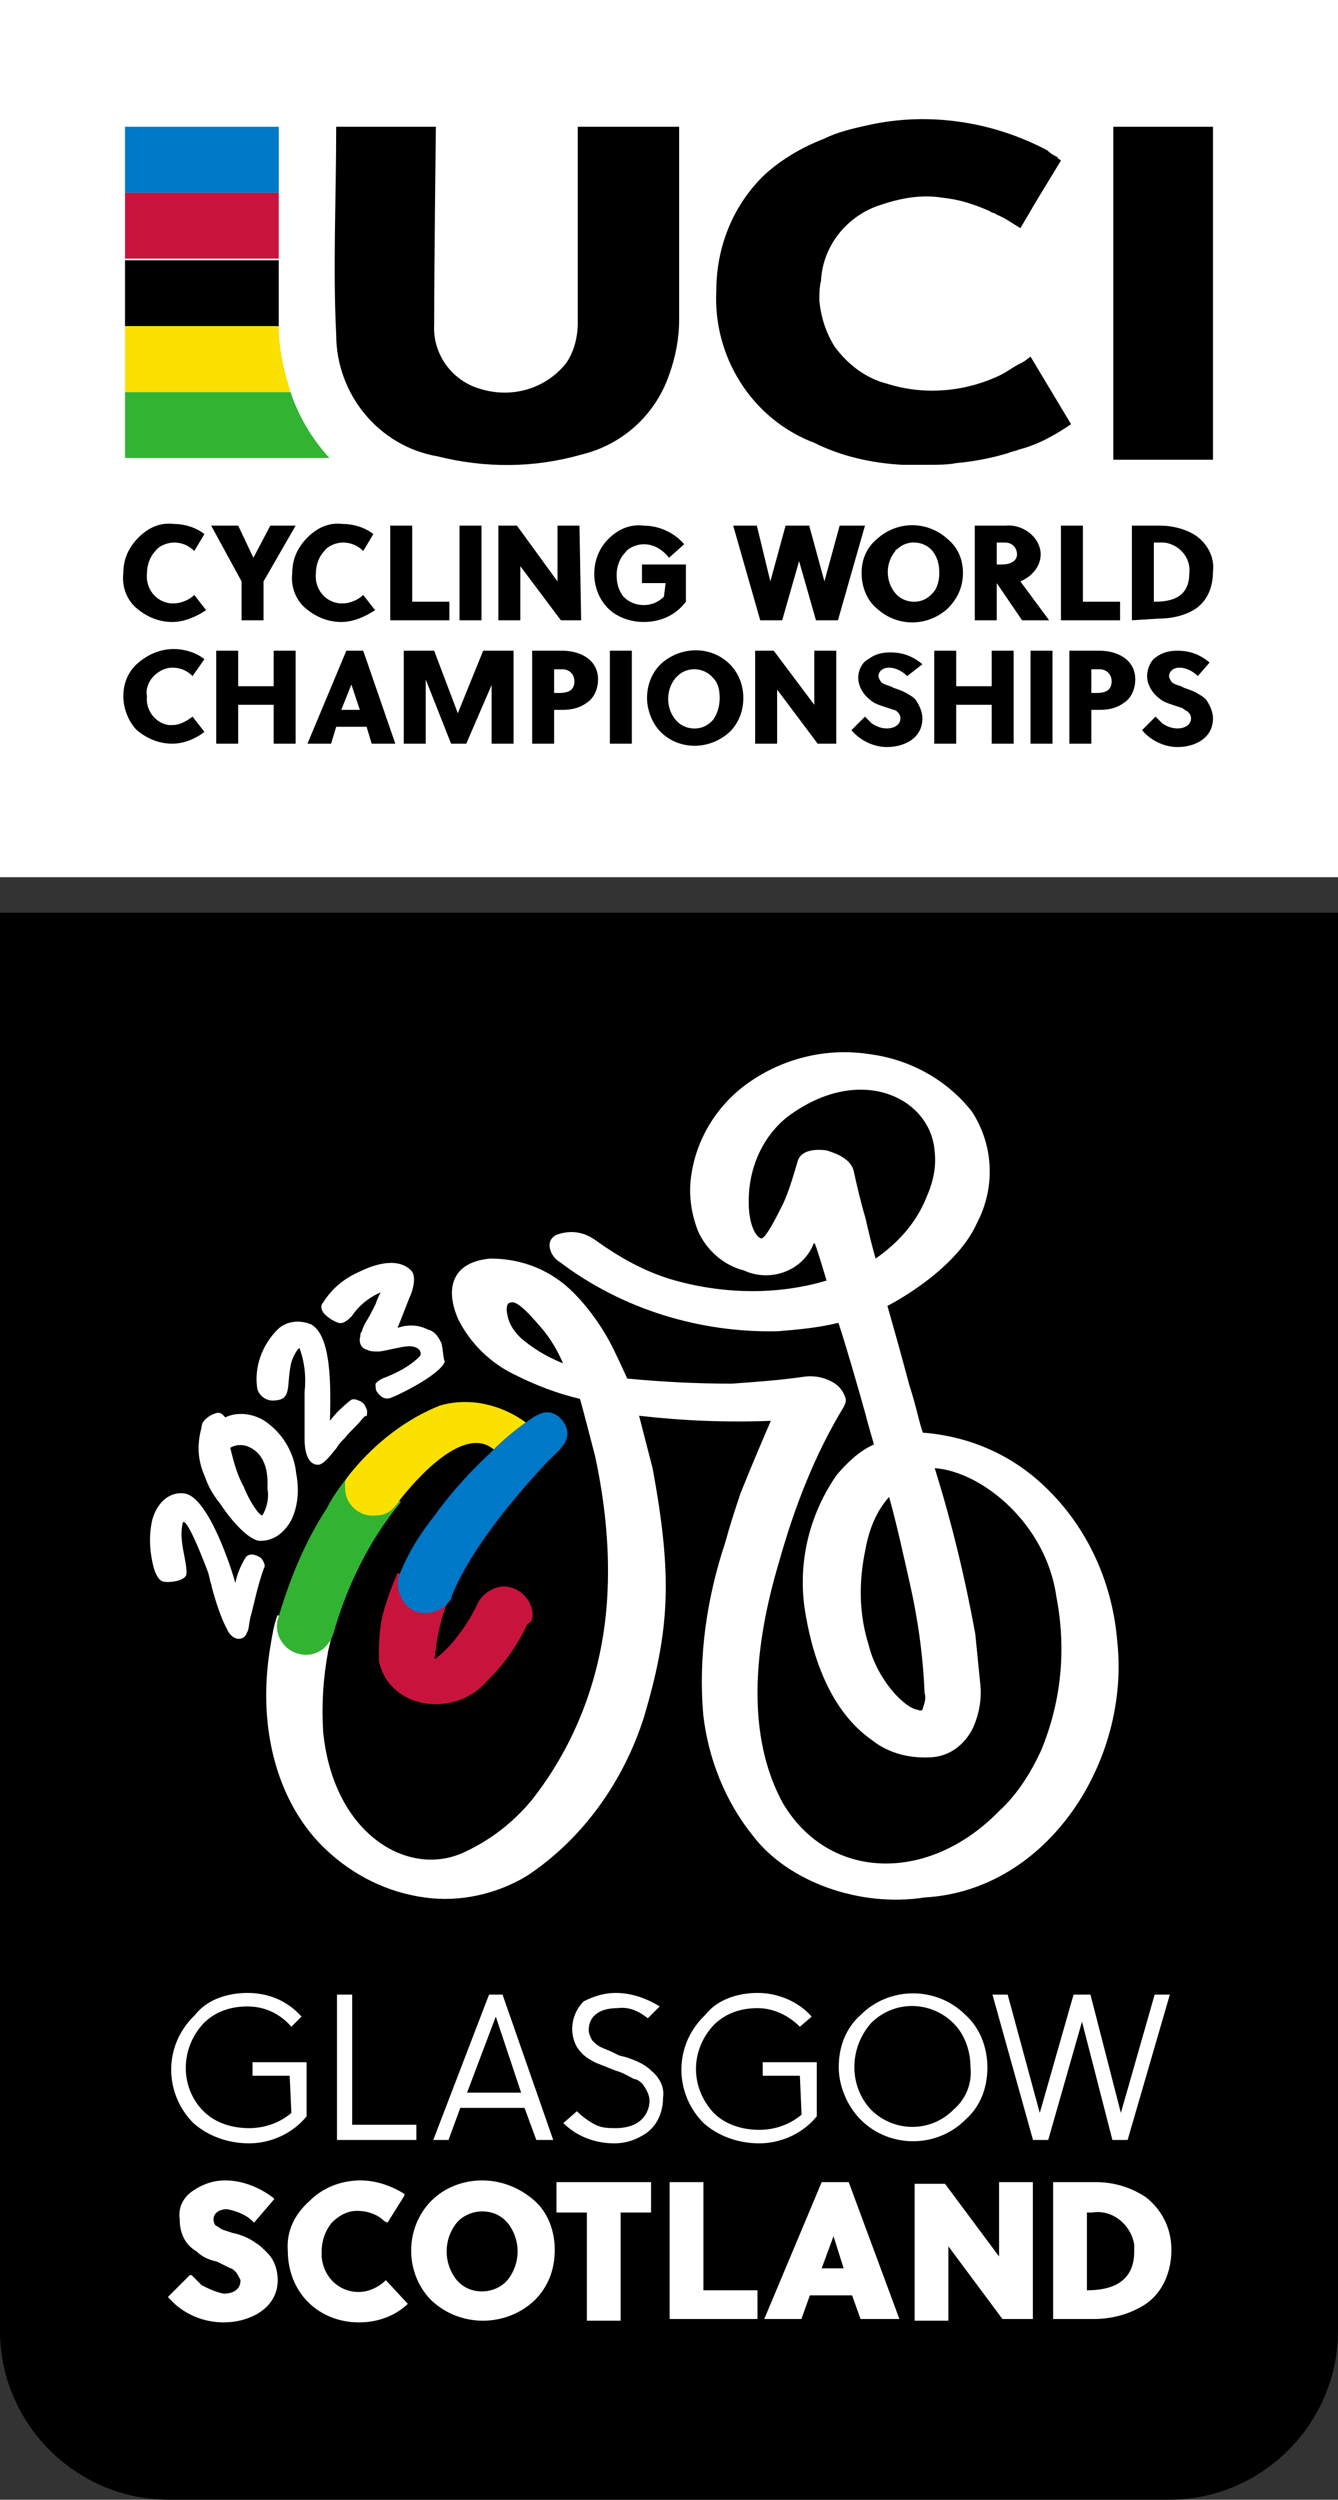
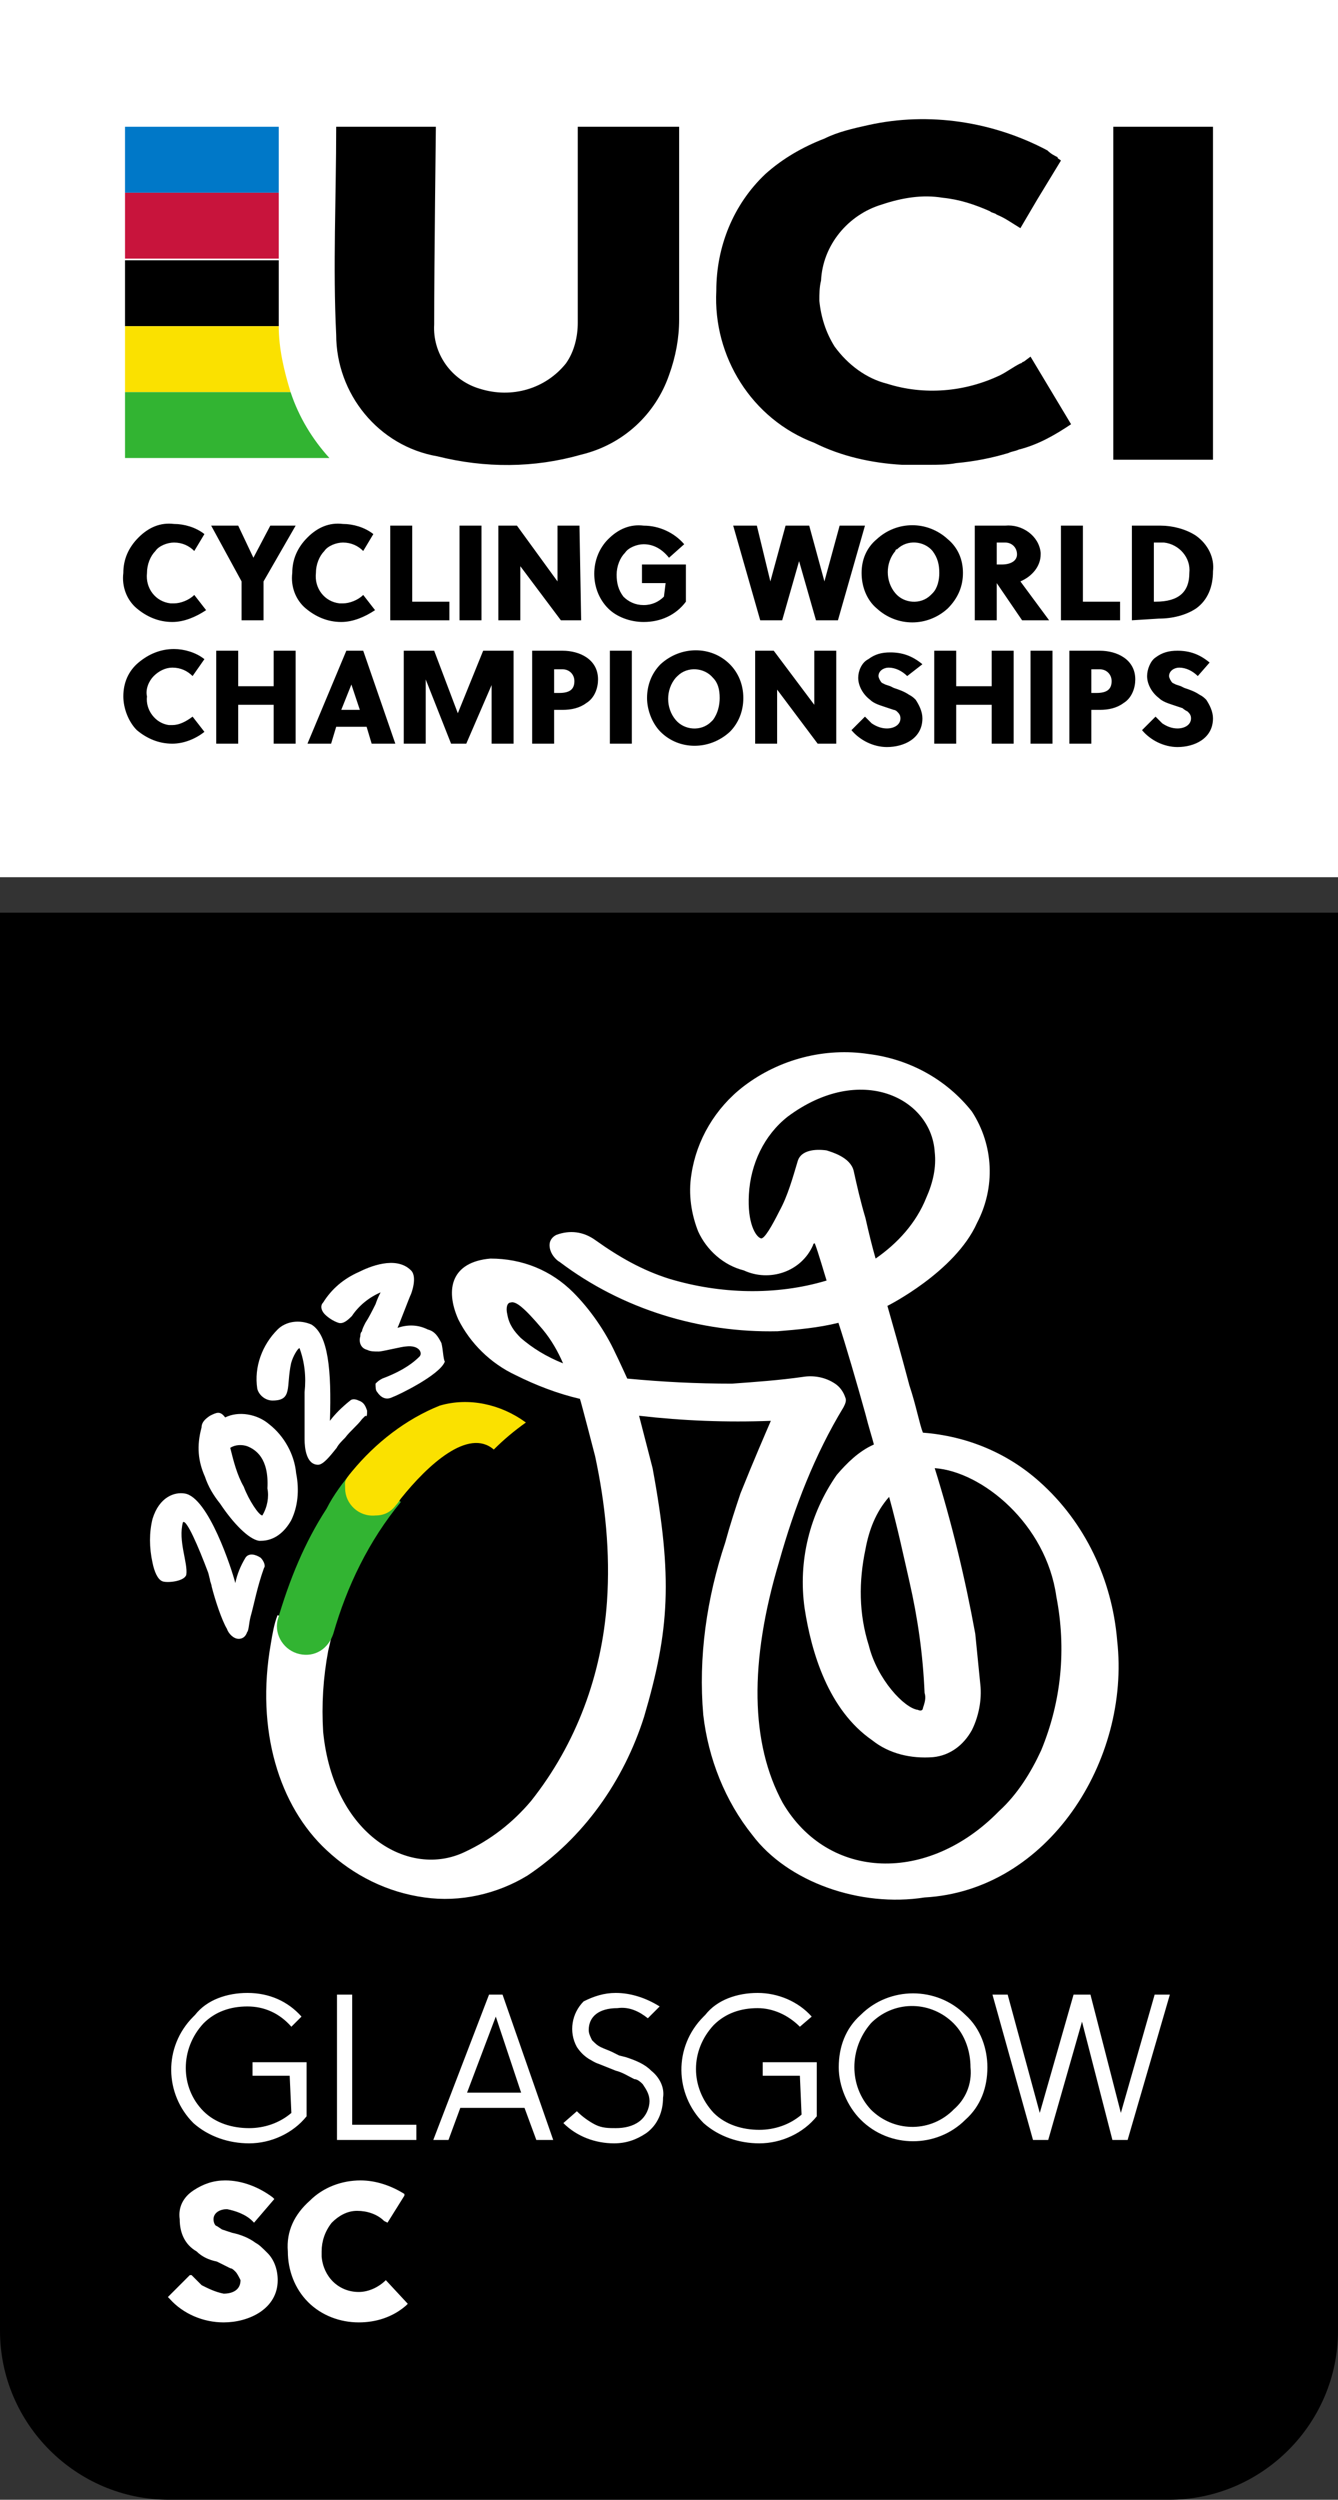
<svg xmlns="http://www.w3.org/2000/svg" version="1.1" id="Layer_1" x="0" y="0" viewBox="0 0 79.2 147.9" xml:space="preserve">
  <rect x="0" y="0" width="79.2" height="147.9" fill="#333333" stroke="none" />
  <style>.st0{fill:#fff}.st1{fill:#c8143c}.st2{fill:#0078c8}.st3{fill:#fae100}.st4{fill:#32b432}</style>
  <path d="M0 54h79.2v83.9c0 5.5-4.5 10-10 10H10c-5.5 0-10-4.5-10-10V54z" />
  <path class="st0" d="M0 0h79.2v51.9H0z" />
  <path d="M25.8 7.5h-5.9c0 4.2-.2 8.3 0 12.3 0 3.5 2.5 6.6 6 7.2 2.8.7 5.7.7 8.5-.1 2.5-.6 4.4-2.4 5.2-4.7.4-1.1.6-2.2.6-3.3V7.5h-6v11.6c0 .8-.2 1.7-.7 2.4-1.2 1.5-3.2 2.1-5.1 1.5-1.7-.5-2.8-2.1-2.7-3.8 0-3.7.1-11.5.1-11.7zm37.6 17.6l-2.4-4-.4.3c-.1 0-.1.1-.2.1-.4.2-.8.5-1.2.7-2.1 1-4.5 1.2-6.7.5-1.2-.3-2.3-1.1-3.1-2.2-.5-.8-.8-1.7-.9-2.7 0-.4 0-.8.1-1.2.1-2.1 1.6-3.9 3.6-4.5 1.2-.4 2.4-.6 3.6-.4 1 .1 1.9.4 2.8.8.1.1.3.1.4.2.5.2.9.5 1.4.8l1-1.7 1.4-2.3c-.1-.1-.2-.1-.2-.2-.2-.1-.4-.2-.6-.4-3.2-1.7-7-2.3-10.6-1.5-.9.2-1.8.4-2.6.8-1.3.5-2.5 1.2-3.5 2.1-1.9 1.8-2.9 4.3-2.9 6.9-.2 3.9 2.1 7.6 5.8 9 1.6.8 3.4 1.2 5.2 1.3H55c.5 0 1.1 0 1.6-.1 1.1-.1 2.1-.3 3.1-.6.2-.1.4-.1.6-.2 1.2-.3 2.2-.9 3.1-1.5zm8.4-17.6h-5.9v19.7h5.9V7.5zM16.5 19.3v-3.9H7.4v3.9h9.1z" />
  <path class="st1" d="M7.4 11.4h9.1v3.9H7.4z" />
  <path class="st2" d="M7.4 7.5h9.1v3.9H7.4z" />
  <path class="st3" d="M16.5 19.3H7.4v3.9h9.8c-.4-1.3-.7-2.6-.7-3.9z" />
  <path class="st4" d="M17.2 23.2H7.4v3.9h12.1c-1-1.1-1.8-2.4-2.3-3.9z" />
-   <path d="M11.5 32.6c-.3-.3-.7-.5-1.2-.5-.4 0-.9.2-1.1.5-.3.3-.5.8-.5 1.3-.1.9.5 1.7 1.4 1.8h.2c.4 0 .9-.2 1.2-.5l.7.9c-.6.4-1.3.7-2 .7-.8 0-1.5-.3-2.1-.8-.6-.5-.9-1.3-.8-2.1 0-.8.3-1.5.9-2.1.6-.6 1.3-.9 2.1-.8.6 0 1.3.2 1.8.6l-.6 1zm4.1 4.1h-1.3v-2.3l-1.8-3.3h1.6L15 33l1-1.9h1.5l-1.9 3.3v2.3zm5.9-4.1c-.3-.3-.7-.5-1.2-.5-.4 0-.9.2-1.1.5-.3.3-.5.8-.5 1.3-.1.9.5 1.7 1.4 1.8h.2c.4 0 .9-.2 1.2-.5l.7.9c-.6.4-1.3.7-2 .7-.8 0-1.5-.3-2.1-.8-.6-.5-.9-1.3-.8-2.1 0-.8.3-1.5.9-2.1.6-.6 1.3-.9 2.1-.8.6 0 1.3.2 1.8.6l-.6 1zm5.1 4.1h-3.5v-5.6h1.3v4.5h2.2v1.1zm1.9 0h-1.3v-5.6h1.3v5.6zm5.9 0h-1.2l-2.4-3.2v3.2h-1.3v-5.6h1.1l2.4 3.3v-3.3h1.3l.1 5.6zm5-2.2H38v-1.1h2.6v2.2c-.6.8-1.5 1.2-2.5 1.2-.8 0-1.6-.3-2.1-.8-1.1-1.1-1.1-3 0-4.1.6-.6 1.3-.9 2.1-.8.9 0 1.8.4 2.4 1.1l-.9.8c-.4-.5-.9-.8-1.5-.8-.4 0-.9.2-1.1.5-.3.3-.5.8-.5 1.3s.1.9.4 1.3c.3.3.7.5 1.2.5s.9-.2 1.2-.5l.1-.8zm8.5-3.4l.9 3.3.9-3.3h1.5l-1.6 5.6h-1.3l-1-3.5-1 3.5H45l-1.6-5.6h1.4l.8 3.3.9-3.3h1.4zm9.1 2.8c0 .8-.3 1.5-.9 2.1-1.2 1.1-3 1.1-4.2 0-.6-.5-.9-1.3-.9-2.1s.3-1.5.9-2c1.2-1.1 3-1.1 4.2 0 .6.5.9 1.2.9 2zm-1.4 0c0-.5-.1-.9-.4-1.3-.5-.6-1.5-.7-2.1-.1-.1 0-.1.1-.1.1-.6.7-.6 1.8 0 2.5.5.6 1.5.7 2.1.1l.1-.1c.3-.3.4-.8.4-1.2zm2.1 2.8v-5.6h1.8c1-.1 2 .6 2.1 1.6v.1c0 .7-.5 1.3-1.2 1.6l1.7 2.3h-1.6L59 34.5v2.2h-1.3zm1.3-4.6v1.3h.3c.5 0 .9-.2.9-.6 0-.4-.3-.7-.7-.7H59zm7.3 4.6h-3.5v-5.6h1.3v4.5h2.2v1.1zm.7 0v-5.6h1.7c.7 0 1.5.2 2.1.6.7.5 1.1 1.3 1 2.1 0 .9-.3 1.7-1 2.2-.6.4-1.4.6-2.2.6l-1.6.1zm1.3-4.6v3.5h.1c1.4 0 2-.6 2-1.7.1-.9-.6-1.7-1.5-1.8h-.6zM11.4 40c-.3-.3-.7-.5-1.2-.5-.4 0-.8.2-1.1.5-.3.3-.5.8-.4 1.2-.1.8.5 1.6 1.3 1.7h.2c.4 0 .8-.2 1.2-.5l.7.9c-.5.4-1.2.7-1.9.7-.8 0-1.5-.3-2.1-.8-.5-.5-.8-1.3-.8-2 0-.8.3-1.5.9-2 .6-.5 1.3-.8 2.1-.8.6 0 1.3.2 1.8.6l-.7 1zm6.1 4h-1.3v-2.3h-2.1V44h-1.3v-5.5h1.3v2.1h2.1v-2.1h1.3V44zm5.9 0H22l-.3-1h-1.8l-.3 1h-1.4l2.3-5.5h1l1.9 5.5zm-2.6-3.5l-.6 1.5h1.1l-.5-1.5zm8.4-.2L27.6 44h-.9l-1.5-3.8V44h-1.3v-5.5h1.8l1.4 3.7 1.5-3.7h1.8V44h-1.3v-3.7zm2.3-1.8h1.8c1 0 2.1.5 2.1 1.7 0 .5-.2 1.1-.7 1.4-.4.3-.9.4-1.4.4h-.5v2h-1.3v-5.5zm1.3 1.1V41h.3c.6 0 .9-.2.9-.7 0-.4-.3-.7-.7-.7h-.5zm4.6 4.4h-1.3v-5.5h1.3V44zm6.6-2.7c0 .8-.3 1.5-.8 2-1.2 1.1-3 1.1-4.1 0-.5-.5-.8-1.3-.8-2 0-.8.3-1.5.8-2 1.2-1.1 3-1.1 4.1 0 .5.5.8 1.2.8 2zm-1.4 0c0-.5-.1-.9-.4-1.2-.5-.6-1.5-.7-2.1-.1l-.1.1c-.6.7-.6 1.8 0 2.5.5.6 1.5.7 2.1.1l.1-.1c.3-.4.4-.9.4-1.3zm6.9 2.7h-1.1L46 40.8V44h-1.3v-5.5h1.1l2.4 3.2v-3.2h1.3V44zm4.2-4c-.3-.3-.7-.5-1.1-.5-.3 0-.6.2-.6.5 0 .1.1.3.2.4l.2.1.3.1.2.1c.3.1.6.2.9.4.2.1.3.2.4.3.2.3.4.7.4 1.1 0 1.2-1.1 1.7-2.1 1.7-.8 0-1.6-.4-2.1-1l.8-.8.4.4c.3.2.6.3.9.3.4 0 .8-.2.8-.6 0-.2-.1-.3-.2-.4-.1-.1-.2-.1-.2-.1l-.3-.1-.3-.1c-.3-.1-.6-.2-.8-.4-.4-.3-.7-.8-.7-1.3 0-.4.2-.9.6-1.1.4-.3.8-.4 1.3-.4.7 0 1.3.2 1.9.7l-.9.7zm6.3 4h-1.3v-2.3h-2.1V44h-1.3v-5.5h1.3v2.1h2.1v-2.1H60V44zm2.3 0H61v-5.5h1.3V44zm1-5.5h1.8c1 0 2.1.5 2.1 1.7 0 .5-.2 1.1-.7 1.4-.4.3-.9.4-1.4.4h-.5v2h-1.3v-5.5zm1.3 1.1V41h.3c.6 0 .9-.2.9-.7 0-.4-.3-.7-.7-.7h-.5zm6.3.4c-.3-.3-.7-.5-1.1-.5-.3 0-.6.2-.6.5 0 .1.1.3.2.4l.2.1.3.1.2.1c.3.1.6.2.9.4.2.1.3.2.4.3.2.3.4.7.4 1.1 0 1.2-1.1 1.7-2.1 1.7-.8 0-1.6-.4-2.1-1l.8-.8.4.4c.3.2.6.3.9.3.4 0 .8-.2.8-.6 0-.2-.1-.3-.2-.4-.2-.1-.3-.2-.3-.2l-.3-.1-.3-.1c-.3-.1-.6-.2-.8-.4-.4-.3-.7-.8-.7-1.3 0-.4.2-.9.5-1.1.4-.3.8-.4 1.3-.4.7 0 1.3.2 1.9.7l-.7.8z" />
+   <path d="M11.5 32.6c-.3-.3-.7-.5-1.2-.5-.4 0-.9.2-1.1.5-.3.3-.5.8-.5 1.3-.1.9.5 1.7 1.4 1.8h.2c.4 0 .9-.2 1.2-.5l.7.9c-.6.4-1.3.7-2 .7-.8 0-1.5-.3-2.1-.8-.6-.5-.9-1.3-.8-2.1 0-.8.3-1.5.9-2.1.6-.6 1.3-.9 2.1-.8.6 0 1.3.2 1.8.6l-.6 1zm4.1 4.1h-1.3v-2.3l-1.8-3.3h1.6L15 33l1-1.9h1.5l-1.9 3.3v2.3zm5.9-4.1c-.3-.3-.7-.5-1.2-.5-.4 0-.9.2-1.1.5-.3.3-.5.8-.5 1.3-.1.9.5 1.7 1.4 1.8h.2c.4 0 .9-.2 1.2-.5l.7.9c-.6.4-1.3.7-2 .7-.8 0-1.5-.3-2.1-.8-.6-.5-.9-1.3-.8-2.1 0-.8.3-1.5.9-2.1.6-.6 1.3-.9 2.1-.8.6 0 1.3.2 1.8.6zm5.1 4.1h-3.5v-5.6h1.3v4.5h2.2v1.1zm1.9 0h-1.3v-5.6h1.3v5.6zm5.9 0h-1.2l-2.4-3.2v3.2h-1.3v-5.6h1.1l2.4 3.3v-3.3h1.3l.1 5.6zm5-2.2H38v-1.1h2.6v2.2c-.6.8-1.5 1.2-2.5 1.2-.8 0-1.6-.3-2.1-.8-1.1-1.1-1.1-3 0-4.1.6-.6 1.3-.9 2.1-.8.9 0 1.8.4 2.4 1.1l-.9.8c-.4-.5-.9-.8-1.5-.8-.4 0-.9.2-1.1.5-.3.3-.5.8-.5 1.3s.1.9.4 1.3c.3.3.7.5 1.2.5s.9-.2 1.2-.5l.1-.8zm8.5-3.4l.9 3.3.9-3.3h1.5l-1.6 5.6h-1.3l-1-3.5-1 3.5H45l-1.6-5.6h1.4l.8 3.3.9-3.3h1.4zm9.1 2.8c0 .8-.3 1.5-.9 2.1-1.2 1.1-3 1.1-4.2 0-.6-.5-.9-1.3-.9-2.1s.3-1.5.9-2c1.2-1.1 3-1.1 4.2 0 .6.5.9 1.2.9 2zm-1.4 0c0-.5-.1-.9-.4-1.3-.5-.6-1.5-.7-2.1-.1-.1 0-.1.1-.1.1-.6.7-.6 1.8 0 2.5.5.6 1.5.7 2.1.1l.1-.1c.3-.3.4-.8.4-1.2zm2.1 2.8v-5.6h1.8c1-.1 2 .6 2.1 1.6v.1c0 .7-.5 1.3-1.2 1.6l1.7 2.3h-1.6L59 34.5v2.2h-1.3zm1.3-4.6v1.3h.3c.5 0 .9-.2.9-.6 0-.4-.3-.7-.7-.7H59zm7.3 4.6h-3.5v-5.6h1.3v4.5h2.2v1.1zm.7 0v-5.6h1.7c.7 0 1.5.2 2.1.6.7.5 1.1 1.3 1 2.1 0 .9-.3 1.7-1 2.2-.6.4-1.4.6-2.2.6l-1.6.1zm1.3-4.6v3.5h.1c1.4 0 2-.6 2-1.7.1-.9-.6-1.7-1.5-1.8h-.6zM11.4 40c-.3-.3-.7-.5-1.2-.5-.4 0-.8.2-1.1.5-.3.3-.5.8-.4 1.2-.1.8.5 1.6 1.3 1.7h.2c.4 0 .8-.2 1.2-.5l.7.9c-.5.4-1.2.7-1.9.7-.8 0-1.5-.3-2.1-.8-.5-.5-.8-1.3-.8-2 0-.8.3-1.5.9-2 .6-.5 1.3-.8 2.1-.8.6 0 1.3.2 1.8.6l-.7 1zm6.1 4h-1.3v-2.3h-2.1V44h-1.3v-5.5h1.3v2.1h2.1v-2.1h1.3V44zm5.9 0H22l-.3-1h-1.8l-.3 1h-1.4l2.3-5.5h1l1.9 5.5zm-2.6-3.5l-.6 1.5h1.1l-.5-1.5zm8.4-.2L27.6 44h-.9l-1.5-3.8V44h-1.3v-5.5h1.8l1.4 3.7 1.5-3.7h1.8V44h-1.3v-3.7zm2.3-1.8h1.8c1 0 2.1.5 2.1 1.7 0 .5-.2 1.1-.7 1.4-.4.3-.9.4-1.4.4h-.5v2h-1.3v-5.5zm1.3 1.1V41h.3c.6 0 .9-.2.9-.7 0-.4-.3-.7-.7-.7h-.5zm4.6 4.4h-1.3v-5.5h1.3V44zm6.6-2.7c0 .8-.3 1.5-.8 2-1.2 1.1-3 1.1-4.1 0-.5-.5-.8-1.3-.8-2 0-.8.3-1.5.8-2 1.2-1.1 3-1.1 4.1 0 .5.5.8 1.2.8 2zm-1.4 0c0-.5-.1-.9-.4-1.2-.5-.6-1.5-.7-2.1-.1l-.1.1c-.6.7-.6 1.8 0 2.5.5.6 1.5.7 2.1.1l.1-.1c.3-.4.4-.9.4-1.3zm6.9 2.7h-1.1L46 40.8V44h-1.3v-5.5h1.1l2.4 3.2v-3.2h1.3V44zm4.2-4c-.3-.3-.7-.5-1.1-.5-.3 0-.6.2-.6.5 0 .1.1.3.2.4l.2.1.3.1.2.1c.3.1.6.2.9.4.2.1.3.2.4.3.2.3.4.7.4 1.1 0 1.2-1.1 1.7-2.1 1.7-.8 0-1.6-.4-2.1-1l.8-.8.4.4c.3.2.6.3.9.3.4 0 .8-.2.8-.6 0-.2-.1-.3-.2-.4-.1-.1-.2-.1-.2-.1l-.3-.1-.3-.1c-.3-.1-.6-.2-.8-.4-.4-.3-.7-.8-.7-1.3 0-.4.2-.9.6-1.1.4-.3.8-.4 1.3-.4.7 0 1.3.2 1.9.7l-.9.7zm6.3 4h-1.3v-2.3h-2.1V44h-1.3v-5.5h1.3v2.1h2.1v-2.1H60V44zm2.3 0H61v-5.5h1.3V44zm1-5.5h1.8c1 0 2.1.5 2.1 1.7 0 .5-.2 1.1-.7 1.4-.4.3-.9.4-1.4.4h-.5v2h-1.3v-5.5zm1.3 1.1V41h.3c.6 0 .9-.2.9-.7 0-.4-.3-.7-.7-.7h-.5zm6.3.4c-.3-.3-.7-.5-1.1-.5-.3 0-.6.2-.6.5 0 .1.1.3.2.4l.2.1.3.1.2.1c.3.1.6.2.9.4.2.1.3.2.4.3.2.3.4.7.4 1.1 0 1.2-1.1 1.7-2.1 1.7-.8 0-1.6-.4-2.1-1l.8-.8.4.4c.3.2.6.3.9.3.4 0 .8-.2.8-.6 0-.2-.1-.3-.2-.4-.2-.1-.3-.2-.3-.2l-.3-.1-.3-.1c-.3-.1-.6-.2-.8-.4-.4-.3-.7-.8-.7-1.3 0-.4.2-.9.5-1.1.4-.3.8-.4 1.3-.4.7 0 1.3.2 1.9.7l-.7.8z" />
  <path class="st0" d="M7.1 4.9H4.9v-.8h3.2v3.2c-.8 1-2.1 1.6-3.4 1.6-1.2 0-2.4-.4-3.3-1.2C-.3 6-.4 3.2 1.4 1.4l.1-.1C2.2.4 3.4 0 4.6 0 5.9 0 7 .5 7.8 1.4l-.6.6C6.5 1.2 5.6.8 4.6.8s-1.9.3-2.6 1C.6 3.3.6 5.6 2 7c.7.7 1.7 1 2.7 1 .9 0 1.8-.3 2.5-.9l-.1-2.2zm7.5 3.8H9.9V.1h.9v7.7h3.8v.9zm1 0L18.9.1h.8l3 8.6h-1L21 6.8h-3.8l-.7 1.9h-.9zm3.7-7.3l-1.7 4.5h3.2l-1.5-4.5zm9 .1c-.5-.4-1.1-.7-1.8-.6-1.1 0-1.7.5-1.7 1.3 0 .2.1.4.2.6.2.2.3.3.5.4.2.1.5.2.7.3l.4.2.4.1c.6.2 1.1.4 1.5.8.5.4.8 1 .7 1.6 0 .8-.3 1.6-1 2.1-.6.4-1.2.6-1.9.6-1.1 0-2.2-.4-3-1.2l.8-.7c.3.3.7.6 1.1.8.4.2.8.2 1.2.2.5 0 1-.1 1.4-.4.4-.3.6-.8.6-1.2 0-.4-.2-.7-.4-1-.1-.1-.3-.3-.5-.3-.4-.2-.7-.4-1.1-.5l-.5-.2-.5-.2c-.3-.1-.4-.2-.6-.3-.3-.2-.5-.4-.7-.7-.5-.9-.3-2 .4-2.7.6-.3 1.2-.5 1.9-.5.9 0 1.8.3 2.6.8l-.7.7zm9 3.4h-2.2v-.8h3.2v3.2c-.8 1-2.1 1.6-3.4 1.6-1.2 0-2.4-.4-3.3-1.2-1.7-1.7-1.8-4.5 0-6.3l.1-.1C32.4.4 33.6 0 34.8 0 36 0 37.2.5 38 1.4l-.7.6c-.7-.7-1.6-1.1-2.5-1.1-1 0-1.9.3-2.6 1-1.4 1.5-1.4 3.7 0 5.2.7.7 1.7 1 2.7 1 .9 0 1.8-.3 2.5-.9l-.1-2.3zm11.1-.5c0 1.2-.4 2.3-1.3 3.1-1.7 1.7-4.5 1.7-6.2 0-.8-.8-1.3-2-1.3-3.1 0-1.2.4-2.3 1.3-3.1 1.7-1.7 4.5-1.7 6.2 0 .9.8 1.3 2 1.3 3.1zm-1 0c0-.9-.3-1.9-1-2.6C45.1.5 43 .4 41.6 1.7l-.1.1c-1.3 1.5-1.3 3.7 0 5.1 1.3 1.3 3.4 1.4 4.8.1l.1-.1c.7-.6 1.1-1.5 1-2.5zM54.5.1l1.8 7 2-7h.9l-2.5 8.6h-.9l-1.8-7-2 7h-.9L48.7.1h.9l1.9 7 2-7h1z" transform="translate(10.047 117.913)" />
  <path class="st0" d="M5.2 3.7c-.4-.3-.9-.5-1.4-.6l-.6-.2-.3-.2c-.1 0-.2-.2-.2-.4 0-.4.4-.6.8-.6.5.1 1.1.3 1.5.7l.1.1 1.2-1.4-.1-.1C5.4.4 4.4 0 3.4 0c-.7 0-1.3.2-1.9.6-.6.4-.9 1-.8 1.7 0 .8.3 1.5 1 1.9.3.3.7.5 1.2.6l.4.2.4.2c.1 0 .2.1.3.2.1.1.2.3.3.5 0 .6-.5.8-1 .8-.5-.1-.9-.3-1.3-.5l-.6-.6h-.1L0 6.9l.1.1c.8.9 2 1.4 3.2 1.4 1.5 0 3.2-.8 3.2-2.5 0-.6-.2-1.2-.6-1.6-.3-.3-.5-.5-.7-.6zm7.7 2.2c-.4.4-1 .7-1.6.7-1.2 0-2.1-.9-2.2-2.1v-.3c0-.6.2-1.2.6-1.7.4-.4.9-.7 1.5-.7s1.2.2 1.6.6l.2.1 1-1.6V.8c-.8-.5-1.7-.8-2.6-.8-1.1 0-2.2.4-3 1.2C7.5 2 7 3 7.1 4.2c0 1.1.4 2.2 1.2 3 .8.8 1.9 1.2 3 1.2 1 0 2-.3 2.8-1l.1-.1-1.3-1.4z" transform="translate(9.938 129.006)" />
-   <path class="st0" d="M18.6 0c-1.1 0-2.2.4-3 1.2-1.6 1.6-1.6 4.3 0 5.9 1.7 1.6 4.4 1.6 6.1 0 .8-.8 1.2-1.8 1.2-3 0-1.1-.4-2.2-1.2-2.9-.9-.8-2-1.2-3.1-1.2zm1.5 5.9c-.7.8-2 .9-2.8.2l-.2-.2c-.8-1-.8-2.4 0-3.4.7-.8 2-.9 2.8-.2l.2.2c.8 1 .8 2.4 0 3.4zm2.9-4h1.8v6.4h2V1.9h1.8V.1H23v1.8zM31.7.1h-2v8.1h5.2V6.5h-3.2V.1zm7 0l-3.4 8.1h2.2l.5-1.4h2.5l.5 1.4h2.3l-3-8.1h-1.6zM40 5.2h-1.3l.7-1.9.6 1.9zm9.2-.7L46 .2h-1.8v8.1h2V3.9l3.2 4.3h1.8V.1h-2v4.4zM57.9 1c-.9-.6-1.9-.9-3-.9h-2.5v8.1h2.4c1.1 0 2.2-.3 3.1-.9 1-.7 1.5-1.9 1.5-3.2 0-1.2-.5-2.3-1.5-3.1zm-.7 3.2c0 1.5-.9 2.3-2.8 2.3V1.9h.3c1.2-.2 2.3.7 2.5 1.9v.4z" transform="translate(9.938 129.006)" />
  <path d="M21 27.2c-.1 1.1-.3 2.2-.6 3.2-.2.7-.4 1.4-.7 2 0 .1 3 1.4 3 1.4 1.4-3.1 1.8-6.5 1.1-9.8-1.1 1.1-2 2.1-2.8 3.2z" transform="translate(8.729 62.364)" />
  <path class="st0" d="M57.4 34.7c-.3-3.6-1.9-7-4.6-9.4-1.9-1.7-4.3-2.7-6.9-2.9-.2-.5-.4-1.6-.8-2.8-.5-1.9-1.1-4-1.3-4.7 0 0 4-2 5.3-4.9 1.1-2.1 1-4.6-.3-6.6C47.3 1.5 45.1.3 42.7 0c-2.6-.4-5.3.3-7.4 1.9-1.7 1.3-2.8 3.2-3.1 5.2-.2 1.2 0 2.4.4 3.4.5 1.1 1.5 2 2.7 2.3 1.5.7 3.4.1 4.1-1.5 0 0 0-.1.1-.1.2.5.6 1.9.7 2.2-3 .9-6.3.8-9.3-.1-1.6-.5-3-1.3-4.4-2.3-.7-.5-1.5-.6-2.3-.3-.2.1-.4.3-.4.6 0 .5.4.9.6 1 3.7 2.8 8.3 4.2 12.9 4.1 1.2-.1 2.4-.2 3.6-.5.4 1.2 1.1 3.6 1.6 5.4.2.8.4 1.4.5 1.8-.9.4-1.6 1.1-2.2 1.8-1.6 2.3-2.3 5.1-1.9 7.9.4 2.6 1.4 6 4 7.8 1 .8 2.3 1.1 3.6 1 1-.1 1.8-.7 2.3-1.6.4-.8.6-1.8.5-2.7l-.3-3c-.6-3.3-1.4-6.6-2.4-9.8 2.8.2 6.6 3.3 7.2 7.6.6 3.1.3 6.2-.9 9.1-.6 1.3-1.4 2.6-2.5 3.6-4.2 4.3-10.1 4.1-12.8-.5-1.9-3.5-2-8.3-.2-14.3.9-3.2 2.1-6.3 3.8-9.1.1-.2.2-.4.1-.6-.1-.3-.3-.6-.6-.8-.6-.4-1.3-.5-1.9-.4-1.4.2-2.8.3-4.2.4-2.1 0-4.1-.1-6.2-.3 0 0-.5-1.1-.7-1.5-.6-1.3-1.5-2.6-2.5-3.6-1.3-1.3-3-2-4.9-2-2.3.2-2.7 1.8-1.9 3.6.7 1.4 1.9 2.6 3.4 3.3 1.2.6 2.5 1.1 3.8 1.4.1.3.9 3.4.9 3.4.6 2.8.9 5.7.7 8.6-.3 4.3-1.8 8.4-4.5 11.8-1.1 1.3-2.4 2.3-3.9 3-3.3 1.6-7.8-1-8.4-7.1-.1-1.6 0-3.2.3-4.8.1-.4.2-.9.3-1.3-.9-.3-2.2-.4-3.3-.8-.2.5-.3 1.1-.4 1.7-.9 5.1.5 9.6 3.3 12.2 1.6 1.5 3.6 2.5 5.8 2.8 2.1.3 4.3-.2 6.1-1.3 3.3-2.2 5.7-5.6 6.9-9.4 1.5-5.1 1.7-8.2.5-14.7l-.8-3.1c2.6.3 5.2.4 7.8.3-.3.7-1 2.3-1.8 4.3-.3.9-.6 1.8-.9 2.9-1.1 3.3-1.6 6.8-1.3 10.2.3 2.6 1.3 5.1 2.9 7.1 2.1 2.8 6.4 4.3 10.2 3.7 7.3-.4 12.2-8.1 11.4-15.2zm-14.9-25c-.3-1-.5-1.9-.7-2.8-.2-.8-1.3-1.1-1.6-1.2-.7-.1-1.5 0-1.7.6-.3 1-.6 2.1-1.1 3-.4.8-.9 1.7-1.1 1.6-.3-.1-.8-.9-.7-2.6.1-1.8.9-3.5 2.3-4.6 4.3-3.2 8.5-1.1 8.7 2.1.1.9-.1 1.8-.5 2.7-.6 1.5-1.7 2.7-3 3.6-.2-.7-.4-1.5-.6-2.4zm3.4 29c0 .1-.1.2-.3.1-.8-.1-2.4-1.8-2.9-3.8-.6-1.9-.6-3.8-.2-5.7.2-1.1.6-2.2 1.4-3.1.5 1.8.9 3.7 1.2 5 .5 2.2.8 4.3.9 6.6.1.3 0 .6-.1.9zM22.1 16.8c-.4-.4-.7-.8-.8-1.4-.1-.4 0-.7.2-.7.3-.1.8.3 1.9 1.6.5.6.9 1.3 1.2 2-1-.4-1.8-.9-2.5-1.5z" transform="translate(8.729 62.364)" />
  <path class="st0" d="M17.4 17.1c-.2-.4-.4-.7-.8-.8-.6-.3-1.2-.3-1.8-.1.1-.2.7-1.8.8-2 0 0 .4-1 0-1.4-.9-.9-2.5-.2-3.1.1-.9.4-1.6 1-2.1 1.8-.2.2-.1.5.1.7.2.2.5.4.8.5.3.1.6-.2.8-.4.4-.6 1-1.1 1.7-1.4-.1.2-.2.4-.3.7-.2.4-.4.8-.6 1.1-.1.2-.2.4-.2.5-.1.1-.1.2-.1.3-.1.3 0 .7.4.8.2.1.4.1.7.1.2 0 1.4-.3 1.6-.3.8-.1 1 .4.8.6-.6.6-1.4 1-2.2 1.3-.2.1-.3.2-.4.3 0 .2 0 .4.1.5.2.3.5.5.9.3.3-.1 2.8-1.3 3.1-2.1-.1-.2-.1-.7-.2-1.1zm-4.4 4c-.1-.3-.2-.5-.5-.6-.2-.1-.4-.1-.5 0-.5.4-.9.8-1.2 1.2.1-3-.1-5.1-1.1-5.7-.7-.3-1.5-.2-2 .3-.9.9-1.4 2.2-1.2 3.5.1.4.5.7.9.7 1.2 0 .8-.8 1.1-2.2.1-.4.4-.9.5-.9.3.8.4 1.7.3 2.6v2.8c0 .5.1 1.5.8 1.5.3 0 .7-.5 1.1-1 .1-.2.3-.4.5-.6.3-.4.7-.7 1-1.1l.2-.2c.1.1.1-.1.1-.3zm-6.3 8.7c-.3-.2-.7-.3-.9 0-.3.5-.5 1-.6 1.5-.2-.8-1.6-5.1-3-5.3-.6-.1-1.5.2-1.9 1.5-.2.8-.2 1.7 0 2.6.1.5.3 1 .6 1.1.3.1 1.3 0 1.4-.4.1-.7-.5-2-.2-3.1.2-.2.9 1.4 1.5 3l.1.4c0 .1.1.3.1.4.2.8.6 2 .9 2.5.1.3.4.6.7.6.2 0 .4-.1.5-.4.1-.1.1-.5.2-.9.2-.7.4-1.8.8-2.9.1-.1 0-.4-.2-.6zm2.1-5c-.1-1.1-.7-2.2-1.6-2.9-.7-.6-1.8-.8-2.6-.4-.3-.4-.5-.3-.9-.1-.3.2-.5.4-.5.7-.3 1.1-.2 2 .2 2.9.2.6.5 1.1.9 1.6.8 1.2 1.7 2.1 2.3 2.2h.1c.8 0 1.4-.5 1.8-1.2.4-.8.5-1.8.3-2.8zm-2 2.5c-.2 0-.8-.9-1.1-1.7-.4-.7-.6-1.5-.8-2.3.3-.2.7-.2 1-.1.5.2 1.3.7 1.2 2.5.1.5 0 1.1-.3 1.6z" transform="translate(8.729 62.364)" />
  <path class="st4" d="M12.2 24.6c-.6.7-1.2 1.5-1.6 2.3-1.3 2-2.2 4.2-2.9 6.6-.2.9.4 1.8 1.3 2 .9.2 1.7-.3 2-1.2.8-2.8 2.1-5.5 4-7.8-.8-.6-2-1.4-2.8-1.9z" transform="translate(8.729 62.364)" />
-   <path class="st1" d="M22.8 33.2c0-.9-.8-1.7-1.7-1.7-.6 0-1.2.4-1.5.9l-.2.4c-.4.8-.9 1.5-1.5 2.2-.3.3-.6.6-.9.8.1-1.1.3-2.2.7-3.2.1-.2.2-.5.2-.6-.1 0-3.1-1.3-3.1-1.3-.3.7-.6 1.5-.8 2.2-.3 1-.3 2-.3 3 .6 2.9 4.5 3.4 6.4 1.2 1-1 1.8-2.1 2.4-3.4.2 0 .3-.3.3-.5z" transform="translate(8.729 62.364)" />
  <path class="st3" d="M20.5 23.4c.6-.6 1.2-1.1 1.9-1.6-1.5-1.1-3.4-1.5-5.1-1-2 .8-3.8 2.2-5.2 3.9-.5.6-.4.6-.4 1 0 .9.8 1.7 1.8 1.6.5 0 .9-.2 1.2-.6.1-.1.3-.4.3-.4 1.6-2 4-4.2 5.5-2.9z" transform="translate(8.729 62.364)" />
-   <path class="st2" d="M24.5 21.6c-.7-.7-1.3-.4-2.1.2-.7.5-1.3 1-1.9 1.6-1.3 1.2-2.5 2.5-3.5 3.9-.8 1-1.5 2.1-2 3.3-.4.8-.1 1.8.7 2.3.8.4 1.8.1 2.3-.7v-.1c1.1-2.8 3.9-6.1 5.7-8 .7-.7 1.7-1.4.8-2.5z" transform="translate(8.729 62.364)" />
</svg>